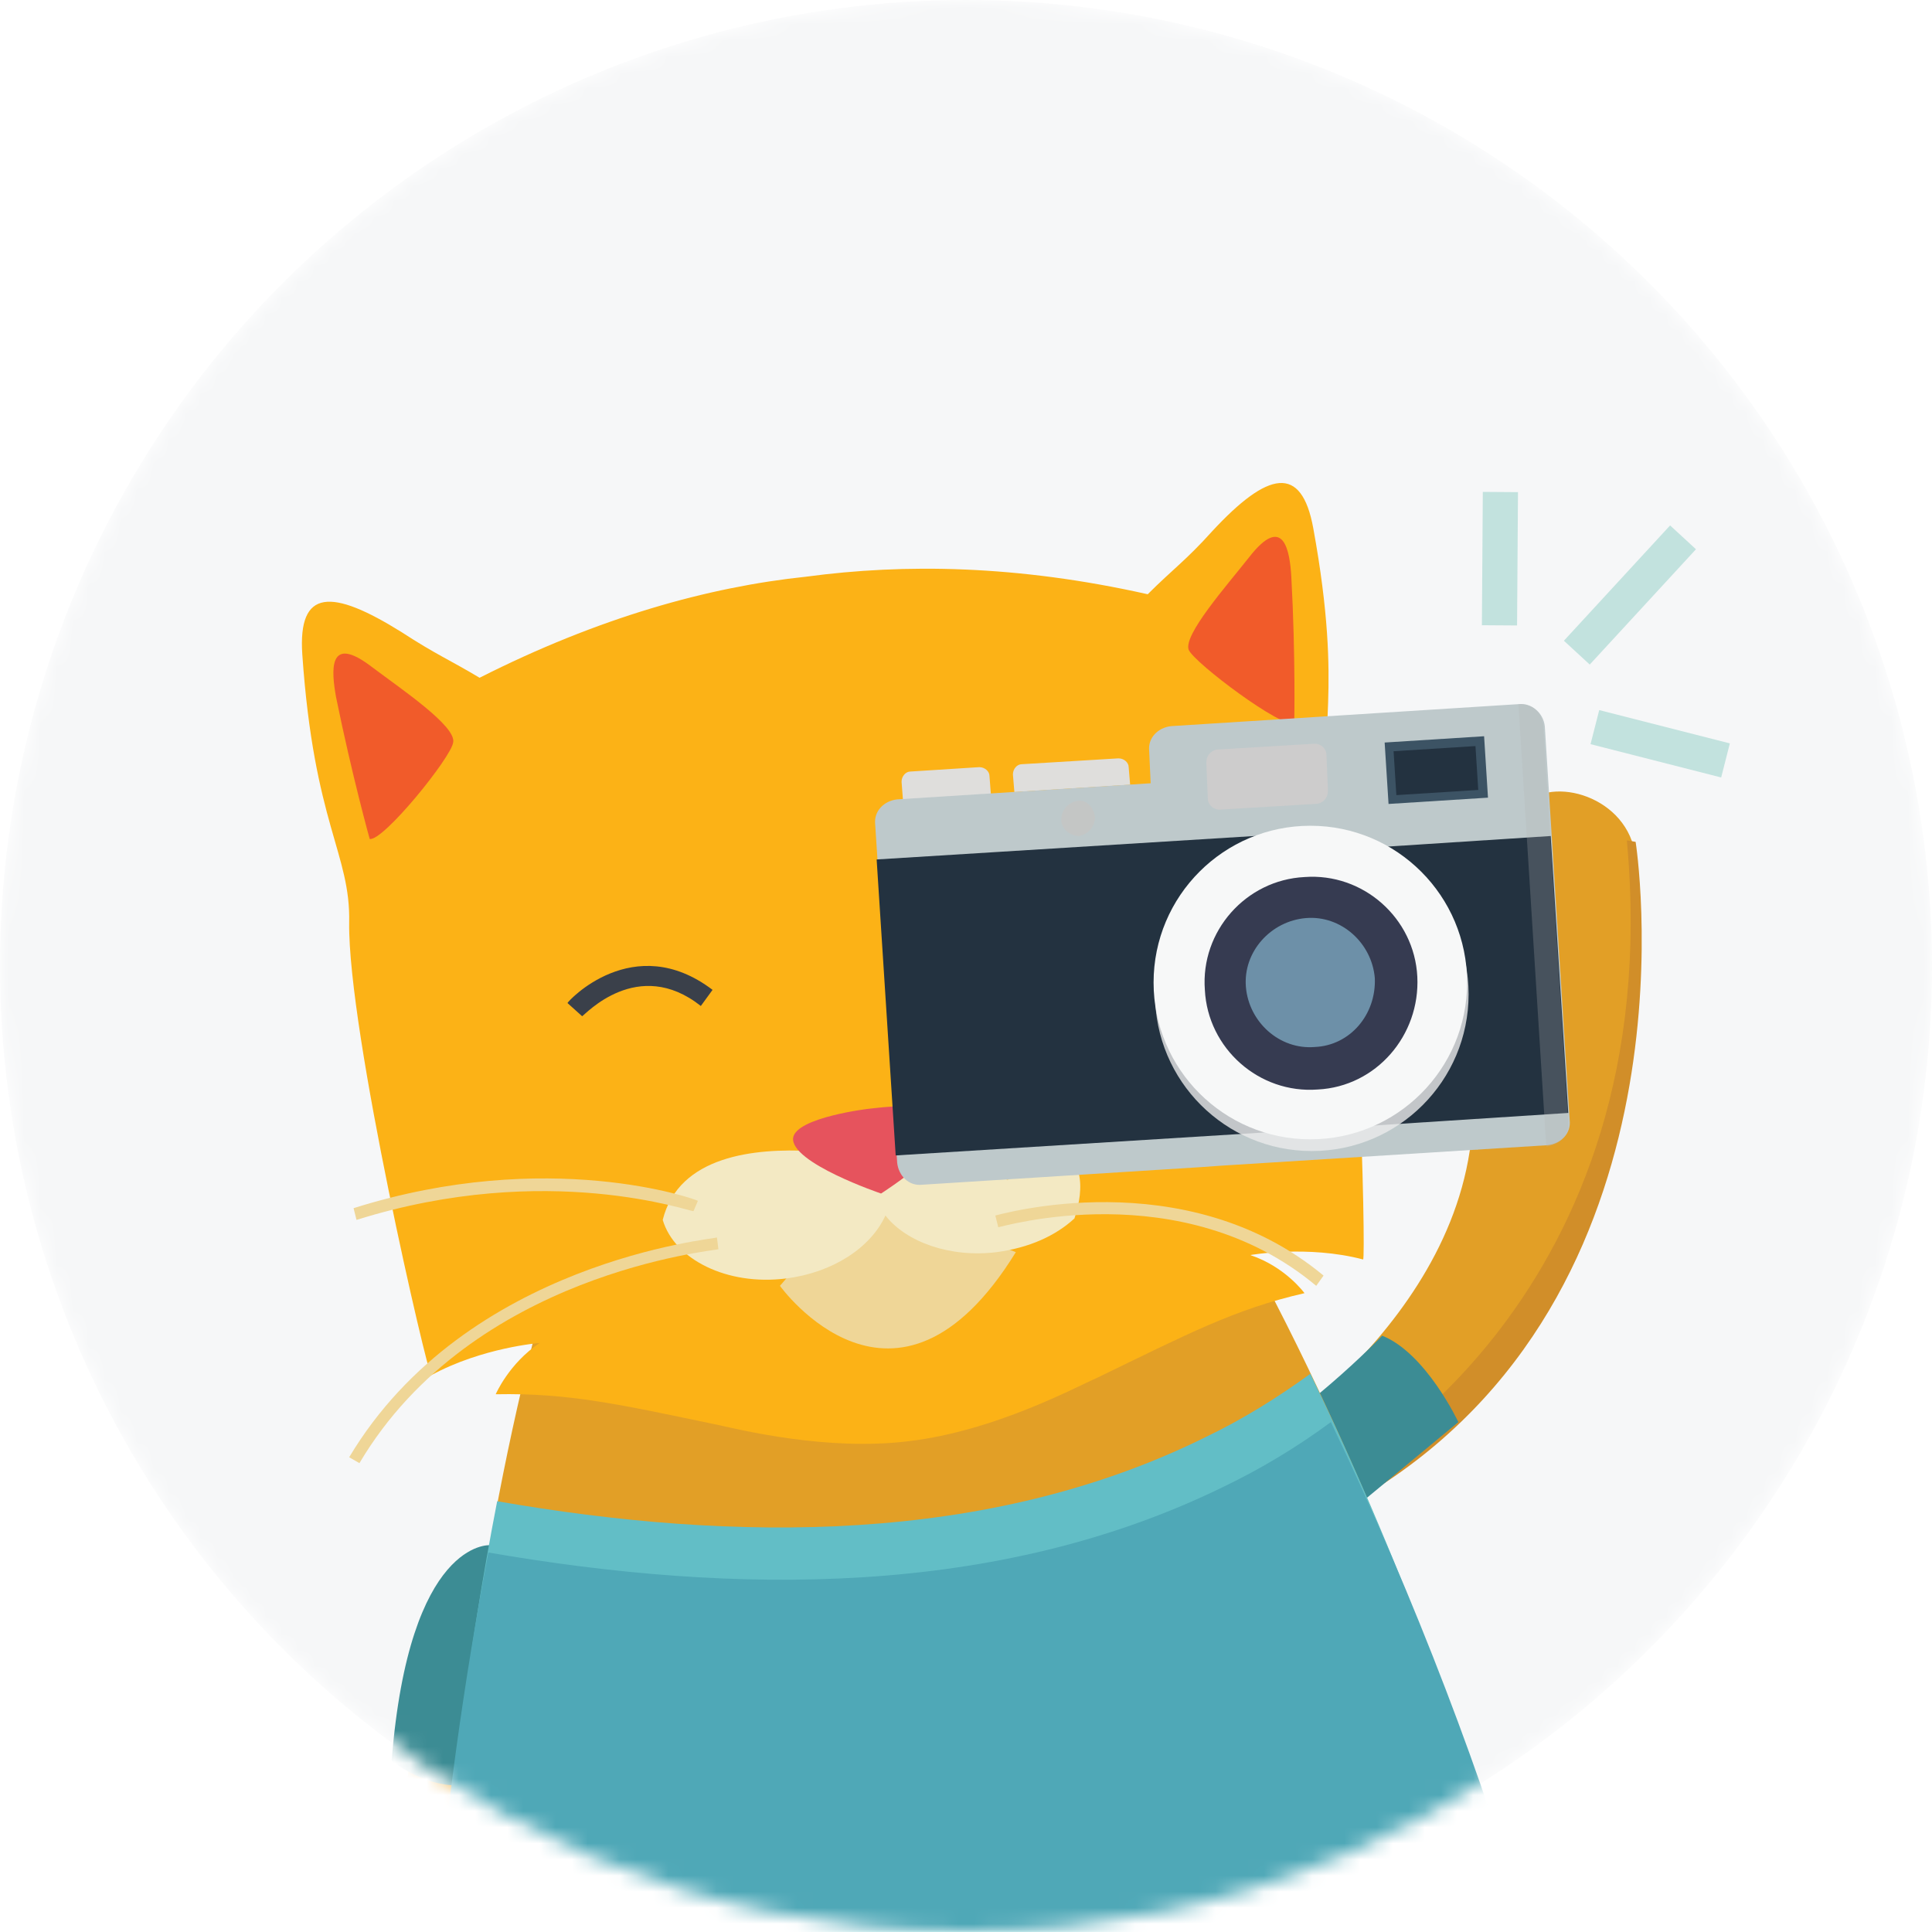
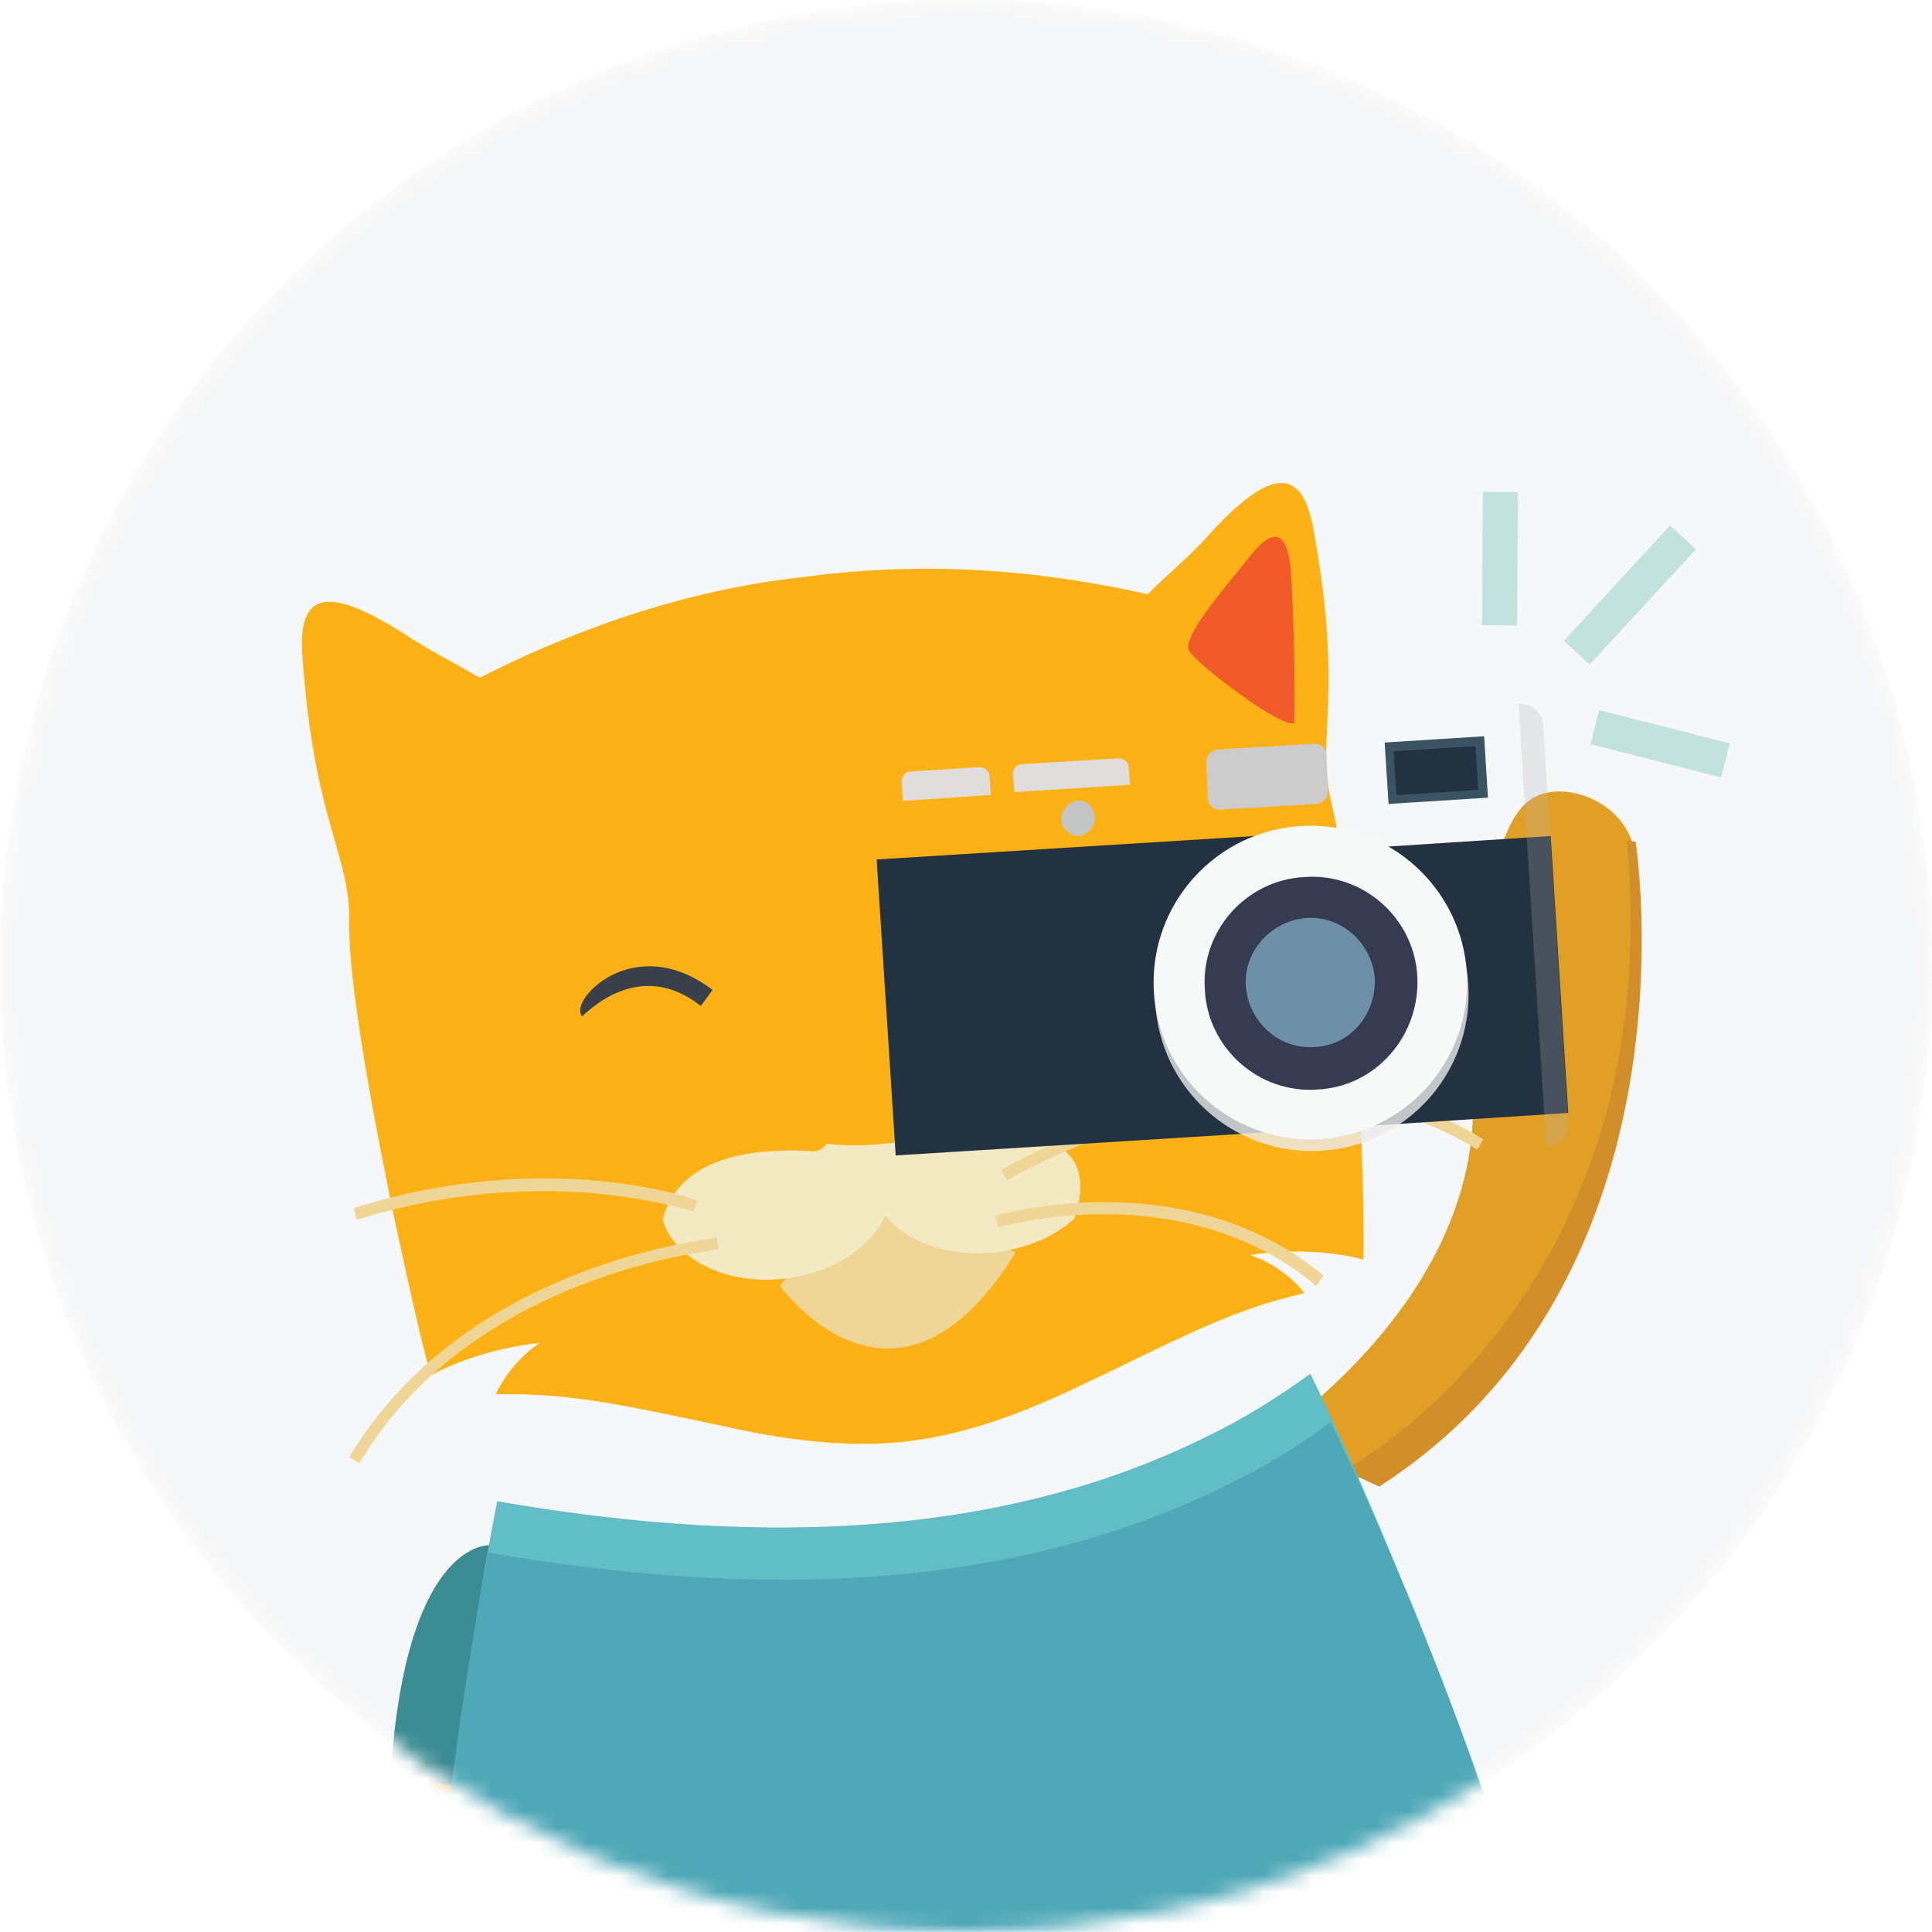
<svg xmlns="http://www.w3.org/2000/svg" width="120" height="120" viewBox="0 0 120 120" fill="none">
  <mask id="mask0_40_6175" style="mask-type:alpha" maskUnits="userSpaceOnUse" x="0" y="0" width="120" height="120">
    <circle cx="60" cy="60" r="60" fill="#D9D9D9" />
  </mask>
  <g mask="url(#mask0_40_6175)">
    <circle cx="60" cy="60" r="60" fill="#F6F7F8" />
    <path d="M77.202 90.422C77.202 90.422 91.218 82.05 91.491 69.127C91.764 56.204 93.038 50.834 95.222 49.56C97.406 48.286 102.047 50.106 101.592 54.384C101.137 58.752 103.231 77.227 91.035 87.055C91.035 87.055 88.487 89.695 84.483 91.788L77.202 90.422Z" fill="#E29F26" />
    <path d="M83.482 91.333C83.482 91.333 103.686 80.685 101.046 52.199L101.592 52.29C101.592 52.29 105.87 79.32 85.666 92.334L83.482 91.333Z" fill="#D18E29" />
-     <path d="M90.581 88.329C90.581 88.329 88.578 84.052 85.848 82.96C85.848 82.96 80.934 88.147 74.927 91.424C74.927 91.424 82.39 94.7 84.756 93.153" fill="#3C8C94" />
    <path d="M35.885 120C36.158 117.088 36.34 114.995 36.34 114.995C36.34 114.995 34.247 109.443 33.61 108.988C32.973 108.533 25.51 108.169 25.51 108.169L25.328 110.444C25.328 110.444 24.691 114.631 24.236 120H35.885Z" fill="#E29F26" />
    <path d="M30.425 95.974C30.425 95.974 25.419 95.61 24.327 109.352C24.327 109.352 26.147 110.899 28.422 110.899L30.425 95.974Z" fill="#3C8C94" />
-     <path d="M94.039 120C89.488 99.523 69.103 50.925 51.902 53.019C36.704 54.93 28.786 96.065 27.694 120H94.039Z" fill="#E29F26" />
    <path d="M81.571 32.815C80.843 28.81 78.75 29.265 75.291 32.997C73.653 34.817 72.834 35.363 71.287 36.91C63.187 35.09 56.18 34.999 50.082 35.818C43.985 36.455 37.159 38.366 29.788 42.097C27.967 41.005 27.057 40.641 24.964 39.276C20.596 36.546 18.503 36.546 18.776 40.641C19.504 51.198 21.779 53.018 21.688 57.296C21.597 64.03 26.602 85.508 26.784 85.417C29.97 83.688 33.519 83.415 33.519 83.415C31.608 84.689 30.789 86.6 30.789 86.6C35.339 86.509 38.524 87.237 44.622 88.511C45.896 88.784 51.356 90.15 56.453 89.513C61.822 88.875 66.828 86.145 68.102 85.599C73.744 82.869 76.656 81.322 81.025 80.321C81.025 80.321 79.842 78.683 77.657 77.954C77.657 77.954 81.207 77.317 84.665 78.228C84.847 78.228 84.392 56.204 82.663 49.742C81.753 45.556 83.482 43.281 81.571 32.815Z" fill="#FCB216" />
-     <path d="M23.144 41.461C20.323 39.276 20.596 41.733 20.869 43.281C21.87 48.195 22.962 52.108 22.962 52.108C23.781 52.29 28.058 47.012 28.149 46.102C28.331 45.101 24.964 42.826 23.144 41.461Z" fill="#F15B2A" />
    <path d="M77.566 34.635C79.751 31.814 80.115 34.271 80.206 35.818C80.479 40.823 80.388 44.919 80.388 44.919C79.66 45.283 74.199 41.188 73.835 40.368C73.471 39.458 76.201 36.364 77.566 34.635Z" fill="#F15B2A" />
    <path d="M64.28 59.844C65.084 59.844 65.736 59.192 65.736 58.388C65.736 57.584 65.084 56.932 64.28 56.932C63.475 56.932 62.824 57.584 62.824 58.388C62.824 59.192 63.475 59.844 64.28 59.844Z" fill="#3A404A" />
    <path d="M48.444 79.866C48.444 79.866 55.634 89.876 63.096 77.772L53.45 74.041L48.444 79.866Z" fill="#EFD697" />
    <path d="M65.007 70.856C62.368 70.037 59.365 71.402 56.726 71.493C56.271 71.493 55.907 71.311 55.724 70.947C54.268 71.129 52.812 71.22 51.356 71.038C51.174 71.311 50.81 71.584 50.355 71.493C46.897 71.311 42.164 71.766 41.163 75.77C41.891 78.228 45.168 79.866 48.808 79.411C51.72 79.047 54.086 77.499 54.996 75.497C56.271 77.135 59.001 78.136 61.913 77.772C63.915 77.499 65.553 76.771 66.736 75.679C67.374 73.768 67.374 71.675 65.007 70.856Z" fill="#F3E9C3" />
-     <path d="M59.183 69.4C58.728 68.217 54.178 68.854 54.087 68.854C53.995 68.854 49.445 69.4 49.263 70.674C49.081 72.221 54.724 74.132 54.724 74.132C54.724 74.132 59.729 70.947 59.183 69.4Z" fill="#E6535D" />
    <path d="M22.325 90.878L21.688 90.513C28.969 78.319 44.44 76.953 44.531 76.862L44.622 77.591C44.44 77.681 29.333 79.047 22.325 90.878Z" fill="#EFD697" />
    <path d="M22.143 75.77L21.961 75.042C34.065 71.22 43.257 74.496 43.348 74.587L43.075 75.224C42.984 75.315 34.065 72.039 22.143 75.77Z" fill="#EFD697" />
    <path d="M62.55 73.313L62.186 72.676C62.368 72.585 79.023 62.574 92.128 70.765L91.764 71.402C79.023 63.484 62.732 73.222 62.55 73.313Z" fill="#EFD697" />
    <path d="M81.753 79.866C73.38 72.858 62.186 76.225 62.004 76.225L61.822 75.497C61.913 75.497 73.562 72.039 82.208 79.229L81.753 79.866Z" fill="#EFD697" />
    <path d="M94.312 120C92.128 111.081 87.395 97.703 81.389 85.326C79.387 86.782 77.203 88.147 74.927 89.239C61.367 95.974 45.532 95.792 30.88 93.244C29.059 102.618 27.876 112.173 27.421 120H94.312Z" fill="#62BEC6" />
    <path d="M94.858 119.909C92.31 110.99 87.941 99.341 82.663 88.329C80.57 89.876 78.295 91.242 76.019 92.334C61.913 99.25 45.623 99.068 30.334 96.429C28.787 104.529 27.694 112.719 27.057 119.909H94.858Z" fill="#4FA8B7" />
    <path d="M70.195 48.741L70.104 47.649C70.104 47.376 69.831 47.103 69.467 47.103L63.46 47.467C63.187 47.467 62.914 47.74 62.914 48.104L63.005 49.196L70.195 48.741Z" fill="#DFDEDC" />
    <path d="M61.458 48.195C61.458 47.922 61.185 47.649 60.821 47.649L56.544 47.922C56.271 47.922 55.998 48.195 55.998 48.559L56.089 49.742L61.549 49.378L61.458 48.195Z" fill="#DFDEDC" />
-     <path d="M94.312 43.736L72.743 45.101C71.924 45.192 71.287 45.829 71.378 46.648L71.469 48.65L55.725 49.651C54.906 49.742 54.269 50.379 54.359 51.198L55.725 72.221C55.816 73.04 56.453 73.677 57.272 73.586L74.563 72.494L75.837 72.403L96.132 71.129C96.951 71.038 97.588 70.401 97.497 69.582L95.95 45.101C95.859 44.282 95.131 43.645 94.312 43.736Z" fill="#BEC9CB" />
    <path d="M80.843 52.928V51.744L54.45 53.383L55.633 71.766L81.935 70.128L97.406 69.127L96.314 51.926L80.843 52.928Z" fill="#233240" />
    <path opacity="0.25" d="M94.312 43.736L96.041 71.22C96.86 71.129 97.497 70.492 97.406 69.673L95.859 45.192C95.859 44.282 95.131 43.645 94.312 43.736Z" fill="#B7B7B7" />
    <path d="M92.18 45.729L86.003 46.12L86.245 49.935L92.421 49.544L92.18 45.729Z" fill="#3C5364" />
    <path d="M91.817 49.065L91.644 46.34L86.558 46.661L86.73 49.386L91.817 49.065Z" fill="#233240" />
    <path d="M82.481 49.105C82.481 49.56 82.208 49.833 81.844 49.924L75.746 50.288C75.382 50.288 75.018 50.015 75.018 49.56L74.927 47.376C74.927 46.921 75.2 46.648 75.564 46.557L81.662 46.193C82.026 46.193 82.39 46.466 82.39 46.921L82.481 49.105Z" fill="#CDCCCC" />
    <path opacity="0.8" d="M81.48 71.493C86.858 71.493 91.217 67.133 91.217 61.755C91.217 56.377 86.858 52.017 81.48 52.017C76.102 52.017 71.742 56.377 71.742 61.755C71.742 67.133 76.102 71.493 81.48 71.493Z" fill="#EBEBEB" />
    <path d="M81.389 70.765C86.767 70.765 91.126 66.405 91.126 61.027C91.126 55.649 86.767 51.289 81.389 51.289C76.011 51.289 71.651 55.649 71.651 61.027C71.651 66.405 76.011 70.765 81.389 70.765Z" fill="#F7F8F8" />
    <path d="M81.844 67.671C78.203 67.944 75.018 65.122 74.836 61.482C74.563 57.842 77.384 54.657 81.025 54.475C84.665 54.202 87.85 57.023 88.032 60.663C88.214 64.303 85.484 67.489 81.844 67.671Z" fill="#363B51" />
    <path d="M81.662 65.031C79.478 65.213 77.567 63.484 77.385 61.3C77.203 59.116 78.932 57.205 81.116 57.023C83.3 56.841 85.211 58.57 85.393 60.754C85.484 63.029 83.846 64.94 81.662 65.031Z" fill="#6D90A8" />
    <path d="M68.01 50.743C68.01 51.38 67.555 51.835 67.009 51.926C66.463 51.926 65.917 51.471 65.917 50.925C65.917 50.288 66.372 49.833 66.918 49.742C67.464 49.651 67.919 50.106 68.01 50.743Z" fill="#C4C6C5" />
-     <path d="M36.158 63.12L35.248 62.301C35.248 62.21 39.343 57.751 44.258 61.482L43.53 62.483C39.616 59.389 36.34 63.029 36.158 63.12Z" fill="#3A404A" />
+     <path d="M36.158 63.12C35.248 62.21 39.343 57.751 44.258 61.482L43.53 62.483C39.616 59.389 36.34 63.029 36.158 63.12Z" fill="#3A404A" />
    <path d="M94.228 38.849L94.285 30.568L92.1 30.552L92.043 38.834L94.228 38.849Z" fill="#C2E2DE" />
    <path d="M105.34 34.115L103.733 32.635L97.136 39.797L98.742 41.277L105.34 34.115Z" fill="#C2E2DE" />
    <path d="M106.905 48.29L107.444 46.173L99.331 44.105L98.791 46.221L106.905 48.29Z" fill="#C2E2DE" />
  </g>
</svg>